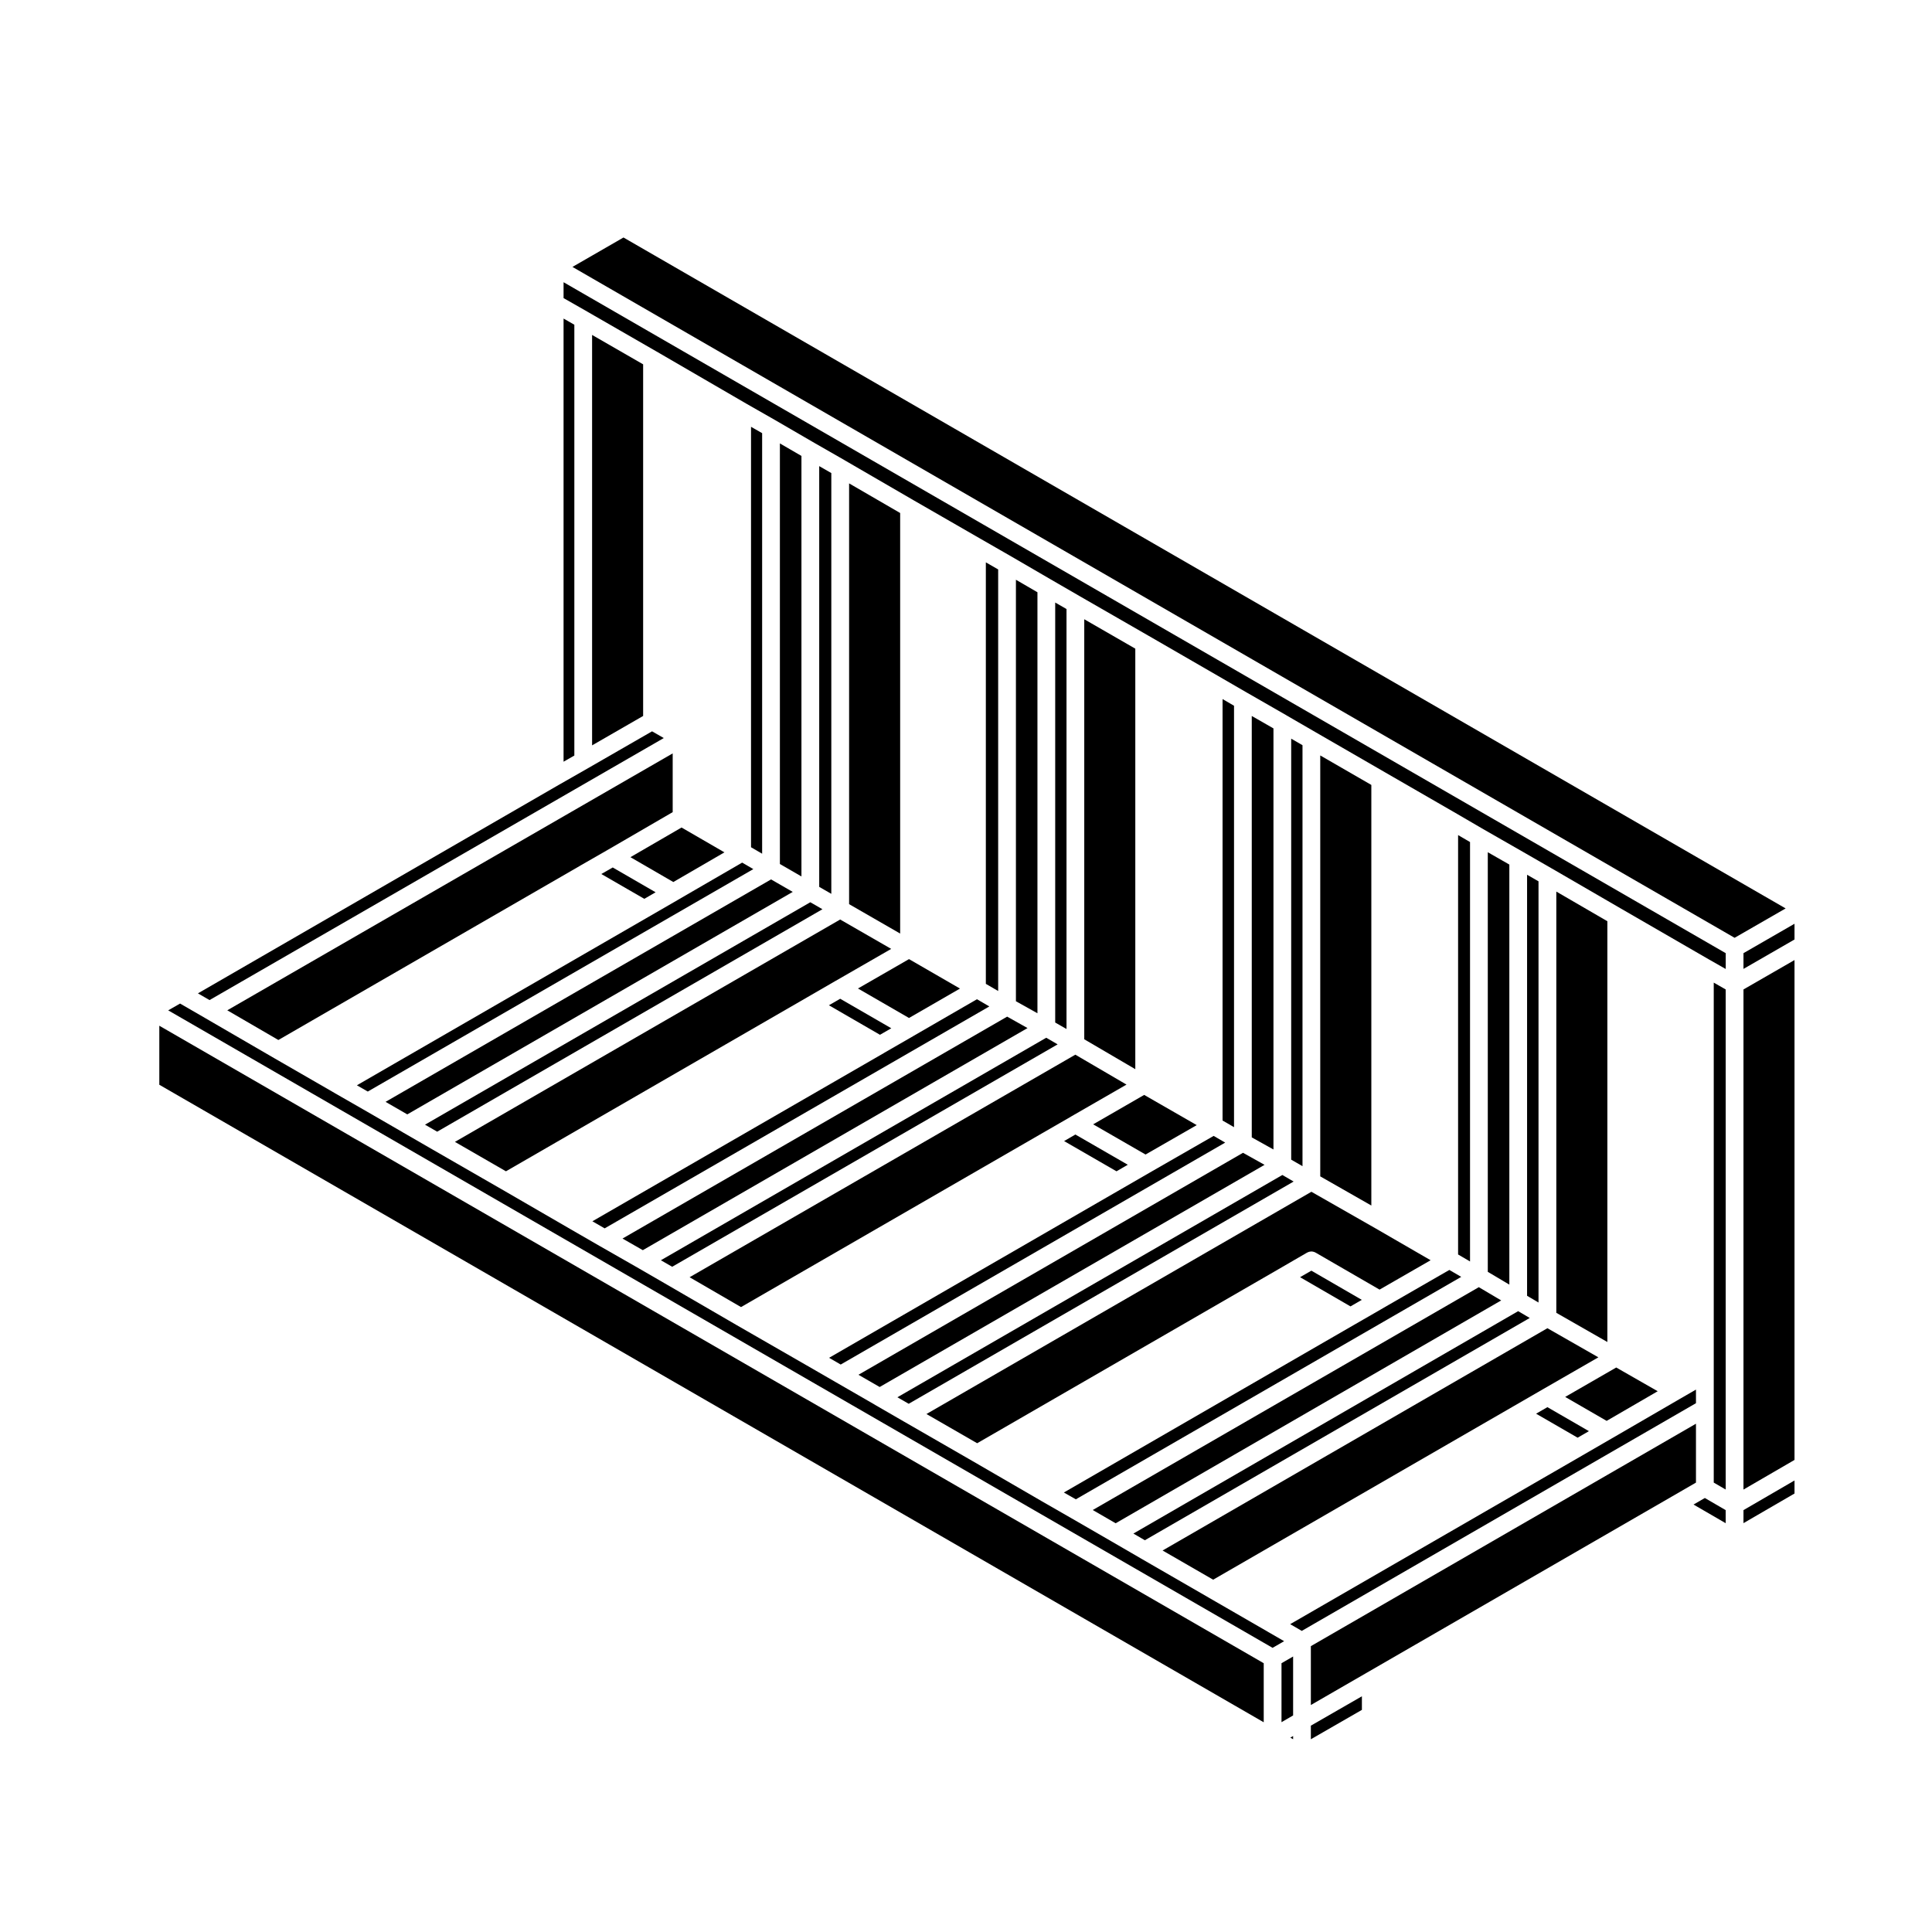
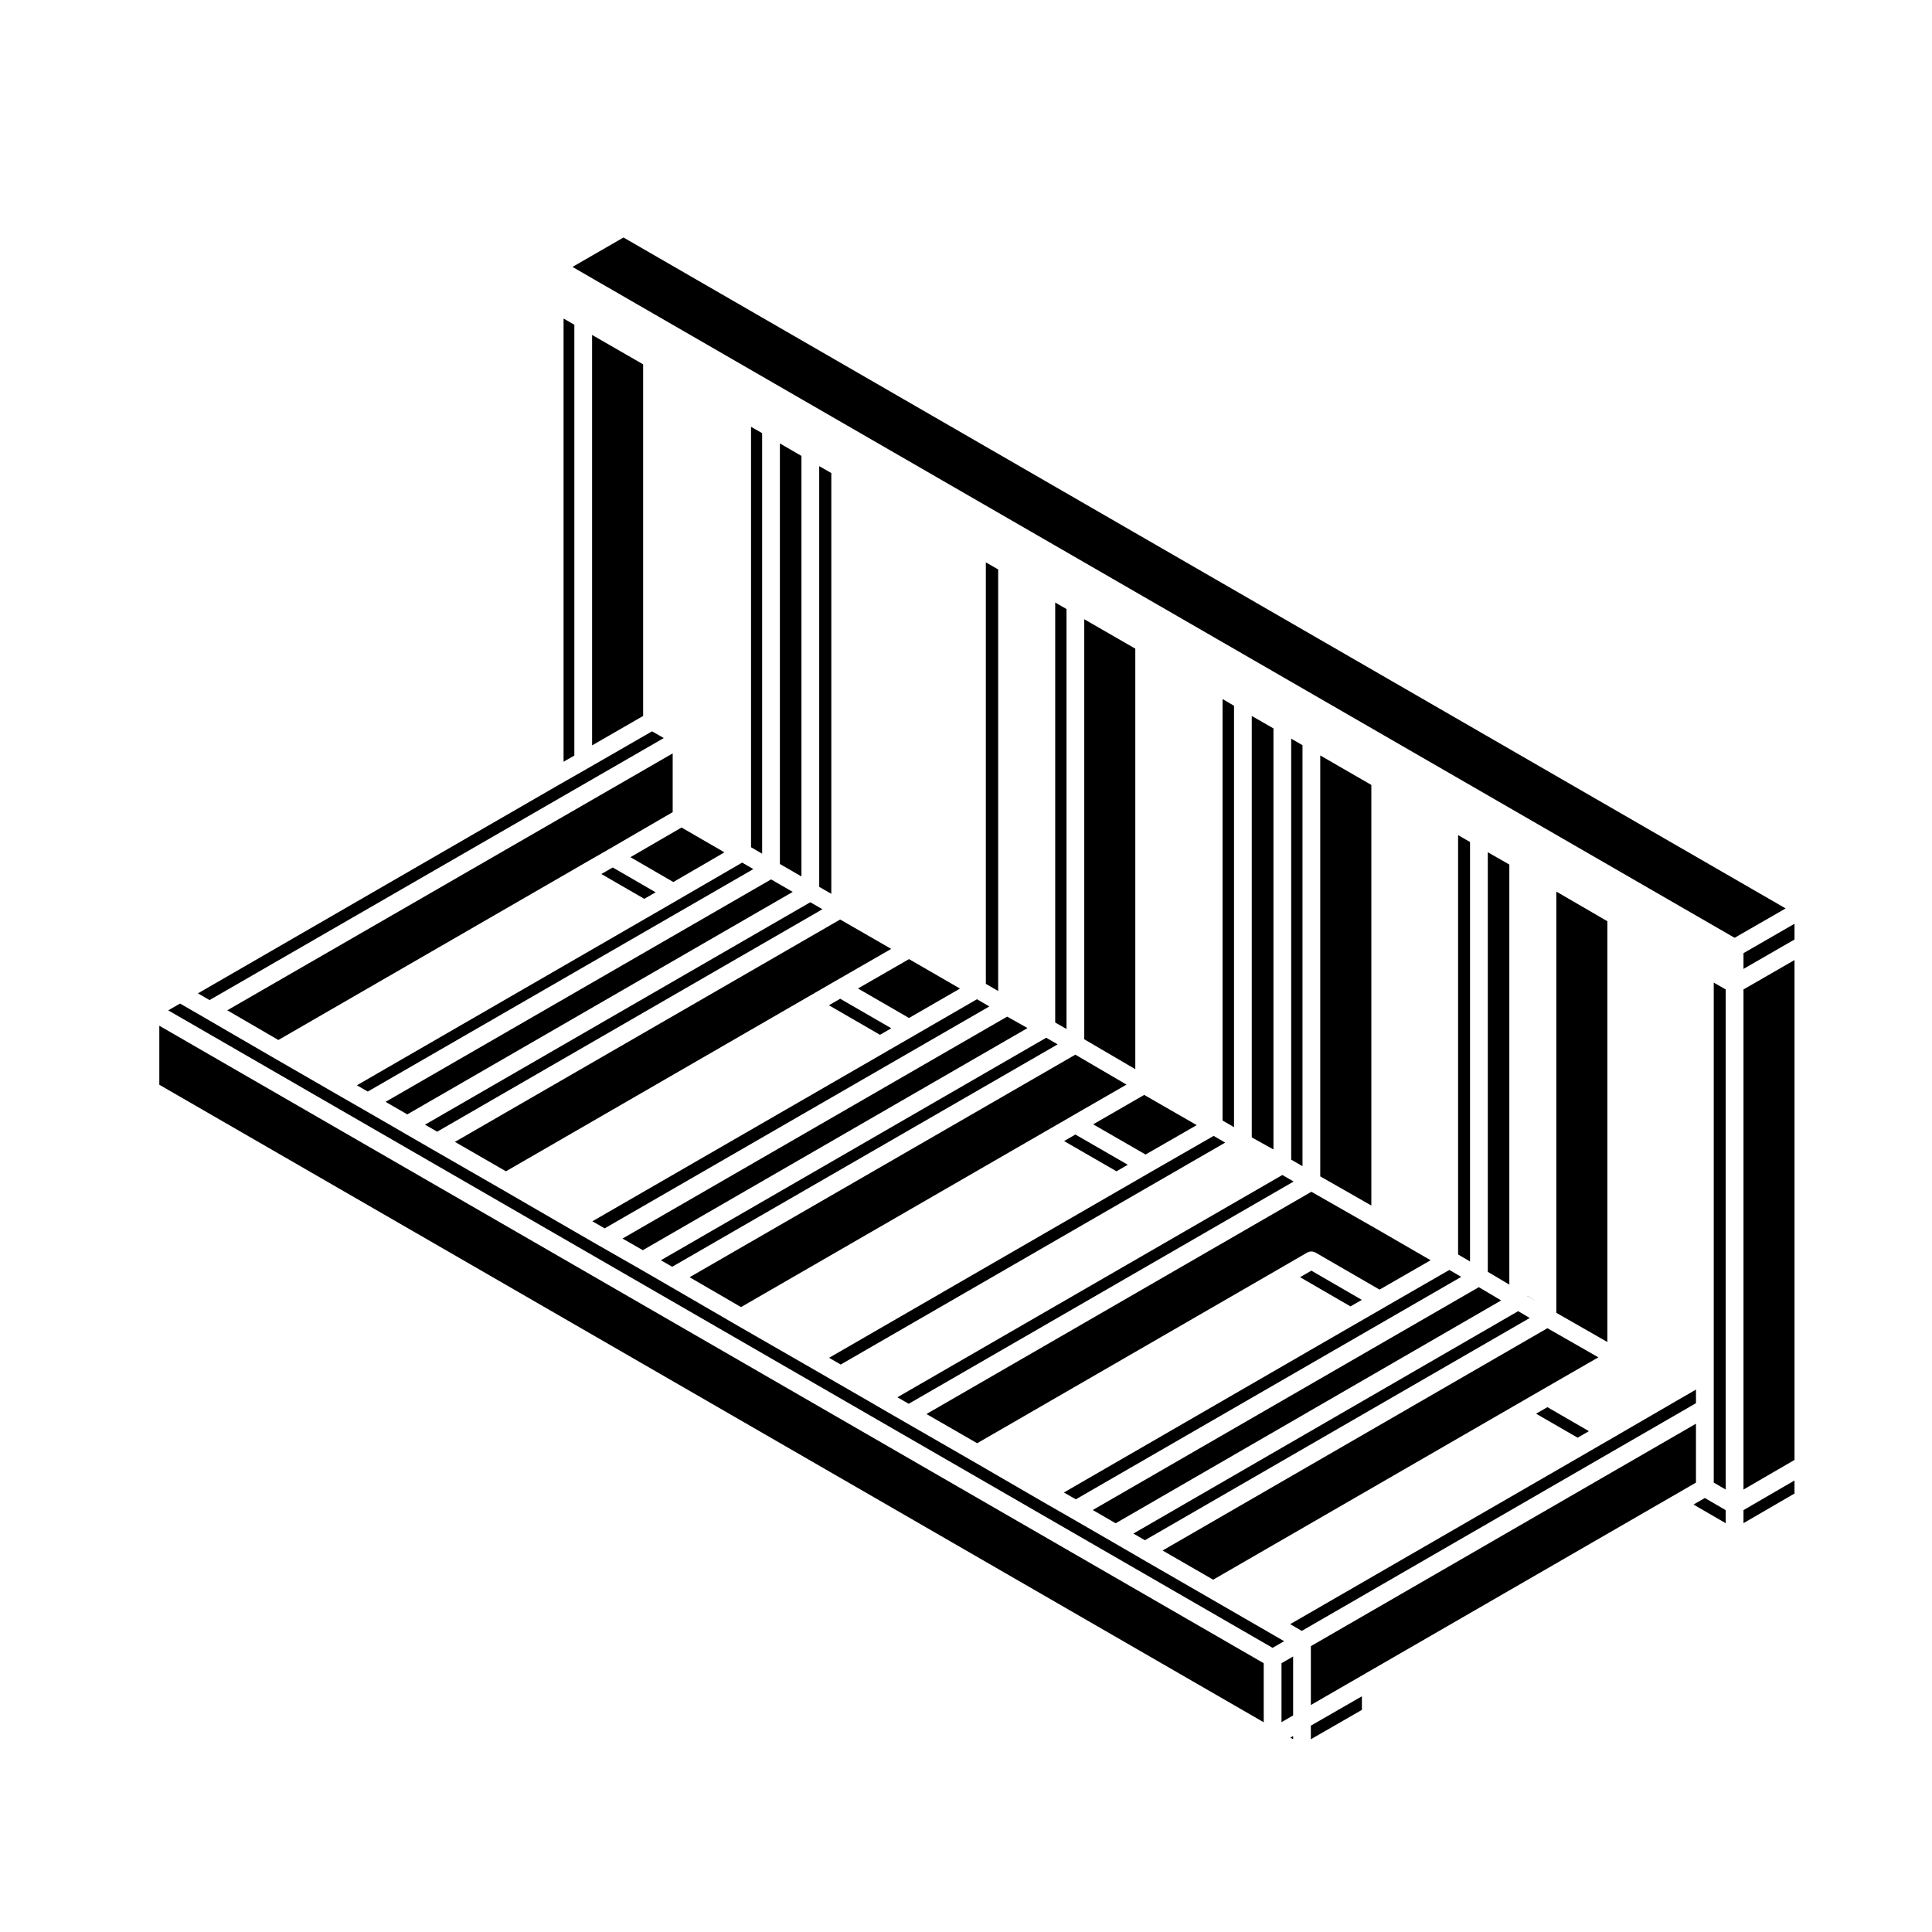
<svg xmlns="http://www.w3.org/2000/svg" fill="#000000" width="800px" height="800px" version="1.1" viewBox="144 144 512 512">
  <g>
    <path d="m299.73 347.63v0.008l-7.559 4.312-95.719 55.301 3.078 1.781 120.38-69.441-3.109-1.781-17.059 9.82z" />
    <path d="m293.35 345.86 2.856-1.633v-114.17l-2.856-1.637z" />
    <path d="m493.88 344.2v111.55l13.539 7.727v-111.46z" />
-     <path d="m558.79 514.2 10.988 6.348 13.531-7.856-10.992-6.289z" />
    <path d="m300.91 232.76v108.77l13.527-7.793v-93.184z" />
    <path d="m389.52 518.73 13.438 7.742 79.699-46.031 7.602-4.41c0.012 0 0.031-0.012 0.047-0.02 0.02-0.012 0.035-0.02 0.051-0.031l0.098-0.051c0.004 0 0.02 0 0.02-0.012 0.031-0.02 0.059-0.031 0.09-0.039 0.07-0.031 0.137-0.051 0.207-0.082 0.051-0.012 0.102-0.039 0.141-0.051 0.031-0.012 0.055-0.012 0.086-0.02 0.07-0.02 0.137-0.02 0.203-0.031 0.055-0.012 0.105-0.031 0.16-0.031h0.105c0.02 0 0.047-0.012 0.07-0.012 0.039 0 0.082 0.012 0.121 0.012 0.055 0.012 0.105 0 0.152 0.012 0.039 0.012 0.082 0.02 0.109 0.031 0.074 0 0.137 0.02 0.203 0.039 0.051 0.012 0.09 0.02 0.133 0.031 0.035 0.02 0.07 0.031 0.105 0.051 0.07 0.02 0.125 0.051 0.195 0.082 0.039 0.02 0.09 0.039 0.125 0.07 0.012 0 0.02 0 0.031 0.012l16.887 9.77 13.531-7.785-14.523-8.402-17.07-9.742z" />
    <path d="m554.08 516.91-3 1.734 11.008 6.359 2.992-1.734z" />
    <path d="m423.64 414.98 2.996 1.719v-111.3l-2.996-1.723z" />
    <path d="m448.76 454.71-0.012 0.012h-0.008l-7.68 4.438-0.02 0.008-77.324 44.664 3.082 1.785 101.89-58.816-3.059-1.777z" />
    <path d="m486.18 451.32 2.996 1.727v-111.56l-2.996-1.734z" />
    <path d="m475.73 445.42 5.75 3.203v-111.59l-5.75-3.293z" />
    <path d="m381.82 514.29 2.996 1.727 102.01-58.898-2.988-1.734z" />
-     <path d="m371.5 508.33 5.621 3.242 102-58.879-5.711-3.188z" />
    <path d="m326.75 482.48 13.629 7.91 79.73-46.027 7.699-4.438 0.004-0.012 14.723-8.484-13.559-7.93z" />
    <path d="m431.34 419.42 13.527 7.922v-111.44l-13.527-7.793z" />
    <path d="m428.99 444.66-2.992 1.734 13.883 8.012 2.992-1.734z" />
    <path d="m433.7 441.96 13.883 8 13.562-7.793-13.926-8.004z" />
    <path d="m538.28 481.05 5.711 3.387v-111.32l-5.711-3.266z" />
    <path d="m444.36 550.41 3.039 1.77 102-58.902-3.07-1.805z" />
-     <path d="m548.69 487.4 3.031 1.781v-111.62l-3.031-1.742z" />
+     <path d="m548.69 487.4 3.031 1.781l-3.031-1.742z" />
    <path d="m452.1 554.9 13.402 7.734 79.699-46.027h0.004l7.699-4.449 14.68-8.453-13.504-7.715z" />
    <path d="m556.44 491.91 13.527 7.734v-111.51l-13.527-7.859z" />
    <path d="m491.53 480.74-3 1.727 13.363 7.742 2.996-1.734z" />
    <path d="m433.59 544.17 6.07 3.512 102.17-59.055-5.926-3.512z" />
    <path d="m510.77 490.52-0.02 0.02-7.672 4.426-0.012 0.012h-0.02l-77.109 44.551 3.172 1.805 102.13-58.949-3.148-1.836z" />
    <path d="m530.41 476.45 3.164 1.852v-111.15l-3.164-1.844z" />
    <path d="m467.99 440.95 3.039 1.762v-111.68l-3.039-1.773z" />
    <path d="m323.62 382.49v0.008h-0.004l-0.016 0.012h-0.004l-7.676 4.438-0.008 0.012h-0.012l-77.32 44.652 2.887 1.66 102.17-58.949-2.957-1.723z" />
    <path d="m343.03 368.53 2.945 1.711v-111.45l-2.945-1.684z" />
    <path d="m311.07 371.16 11.367 6.586 13.547-7.863-11.367-6.582z" />
    <path d="m350.68 372.97 5.711 3.297v-111.44l-5.711-3.316z" />
    <path d="m246.18 436 5.754 3.324 102.15-58.961-5.746-3.309z" />
    <path d="m306.38 373.89-3.023 1.734 11.391 6.574 2.996-1.734z" />
    <path d="m484.31 578.93-4.254-2.453-0.016-0.008-0.004-0.012h-0.004l-15.691-9.059h-0.004l-0.004-0.008-18.094-10.445h-0.004l-0.016-0.02h-0.004l-7.711-4.473h-0.008l-0.016-0.012-10.535-6.09h-0.004l-7.91-4.539h-0.012l-0.004-0.012-18.219-10.566h-0.004l-0.012-0.008-18.129-10.441-0.008-0.008h-0.012l-7.676-4.438-0.016-0.012-0.004-0.012h-0.004l-10.297-5.941h-0.008l-0.016-0.012-7.766-4.484h-0.008l-0.016-0.012-18.609-10.703-0.016-0.012h-0.008l-0.008-0.008-18.238-10.59-7.691-4.449-10.16-5.805-0.016-0.012h-0.012l-7.941-4.582h-0.004l-0.016-0.012-18.176-10.531-0.02-0.008-18.219-10.488h-0.004l-0.012-0.012h-0.004l-7.902-4.562-0.008-0.012-0.012-0.012h-0.004l-10.434-6.027h-0.004l-0.016-0.012-7.582-4.348-0.016-0.012-0.004-0.008-16.09-9.281h-0.004l-0.016-0.012h-0.004l-18.215-10.578-0.02-0.02h-0.004l-6.606-3.816-3.148 1.801 292.67 168.94z" />
    <path d="m478.9 584.77-292.68-168.94v15.641l292.68 168.95z" />
    <path d="m486.69 604.06-0.738 0.434 0.738 0.422z" />
    <path d="m217.77 419.61 79.699-46.023v-0.012h0.004l7.734-4.438 17.062-9.91v-15.566l-118.04 68.082z" />
    <path d="m256.63 442.05 3.227 1.859 102.1-58.953-3.215-1.852z" />
    <path d="m361.1 379.03 3.207 1.848v-111.51l-3.207-1.84z" />
    <path d="m405.26 404.73 3.266 1.898v-111.72l-3.266-1.879z" />
-     <path d="m413.23 409.34 5.703 3.184v-111.57l-5.703-3.316z" />
    <path d="m308.97 472.23 5.383 3.078 101.95-58.859-5.398-3.031z" />
    <path d="m386.07 418.54-0.016 0.008-0.004 0.012-7.676 4.422-0.004 0.012h-0.004l-0.012 0.012-77.363 44.645 3.25 1.879 101.94-58.812-3.273-1.91z" />
-     <path d="m369.02 383.61 13.531 7.793v-111.45l-13.531-7.852z" />
    <path d="m264.56 446.61 13.523 7.797 79.703-46.035 7.688-4.449h0.012l14.691-8.457-13.523-7.785z" />
    <path d="m371.37 405.96 13.527 7.816 13.508-7.797-13.508-7.805z" />
    <path d="m366.66 408.68-2.988 1.727 13.531 7.824 2.996-1.73z" />
    <path d="m319.14 477.98 2.996 1.727 102.15-58.941-3.023-1.754z" />
    <path d="m486.69 582.99-3.078 1.773v15.633l3.078-1.789z" />
    <path d="m598.16 508.19v28.711l3.164 1.84v-132.53l-3.164-1.809z" />
    <path d="m593.45 521.3-102.06 58.949v15.598l14.66-8.465 80.879-46.707 6.519-3.769z" />
    <path d="m592.8 542.72 8.52 4.941v-3.465l-5.519-3.211z" />
    <path d="m491.39 604.92 13.527-7.785v-3.602l-13.527 7.785z" />
    <path d="m593.45 515.86v-3.602l-4.254 2.453-0.004 0.008-0.02 0.008-18.211 10.57-0.004 0.012h-0.02l-7.672 4.438h-0.008l-0.02 0.02-77.328 44.652 3.078 1.785z" />
    <path d="m606.04 538.75 13.523-7.856v-132.47l-13.523 7.789z" />
    <path d="m606.04 400.77 13.523-7.793v-4.172l-13.523 7.793z" />
-     <path d="m293.35 223 6.379 3.633v0.012h0.008l18.234 10.5h0.004l23.887 13.875 7.637 4.356 0.012 0.012h0.004l10.398 6.039 7.922 4.535v0.012h0.008l18.227 10.578 18.02 10.375h0.004l7.965 4.574h0.012v0.008l10.406 6.051 7.688 4.449 18.23 10.488h0.004l18.43 10.648 7.727 4.477h0.008l10.453 6h0.004v0.012l7.688 4.449 18.246 10.539 18.277 10.543h0.008l7.875 4.59 10.398 5.953 7.746 4.457h0.004l18.242 10.582 23.473 13.566h0.004l4.348 2.477v-4.191l-307.98-177.81z" />
    <path d="m606.04 547.65 13.523-7.852v-3.457l-13.523 7.856z" />
    <path d="m309.23 206.94-13.523 7.797 307.98 177.79 13.527-7.785z" />
  </g>
</svg>